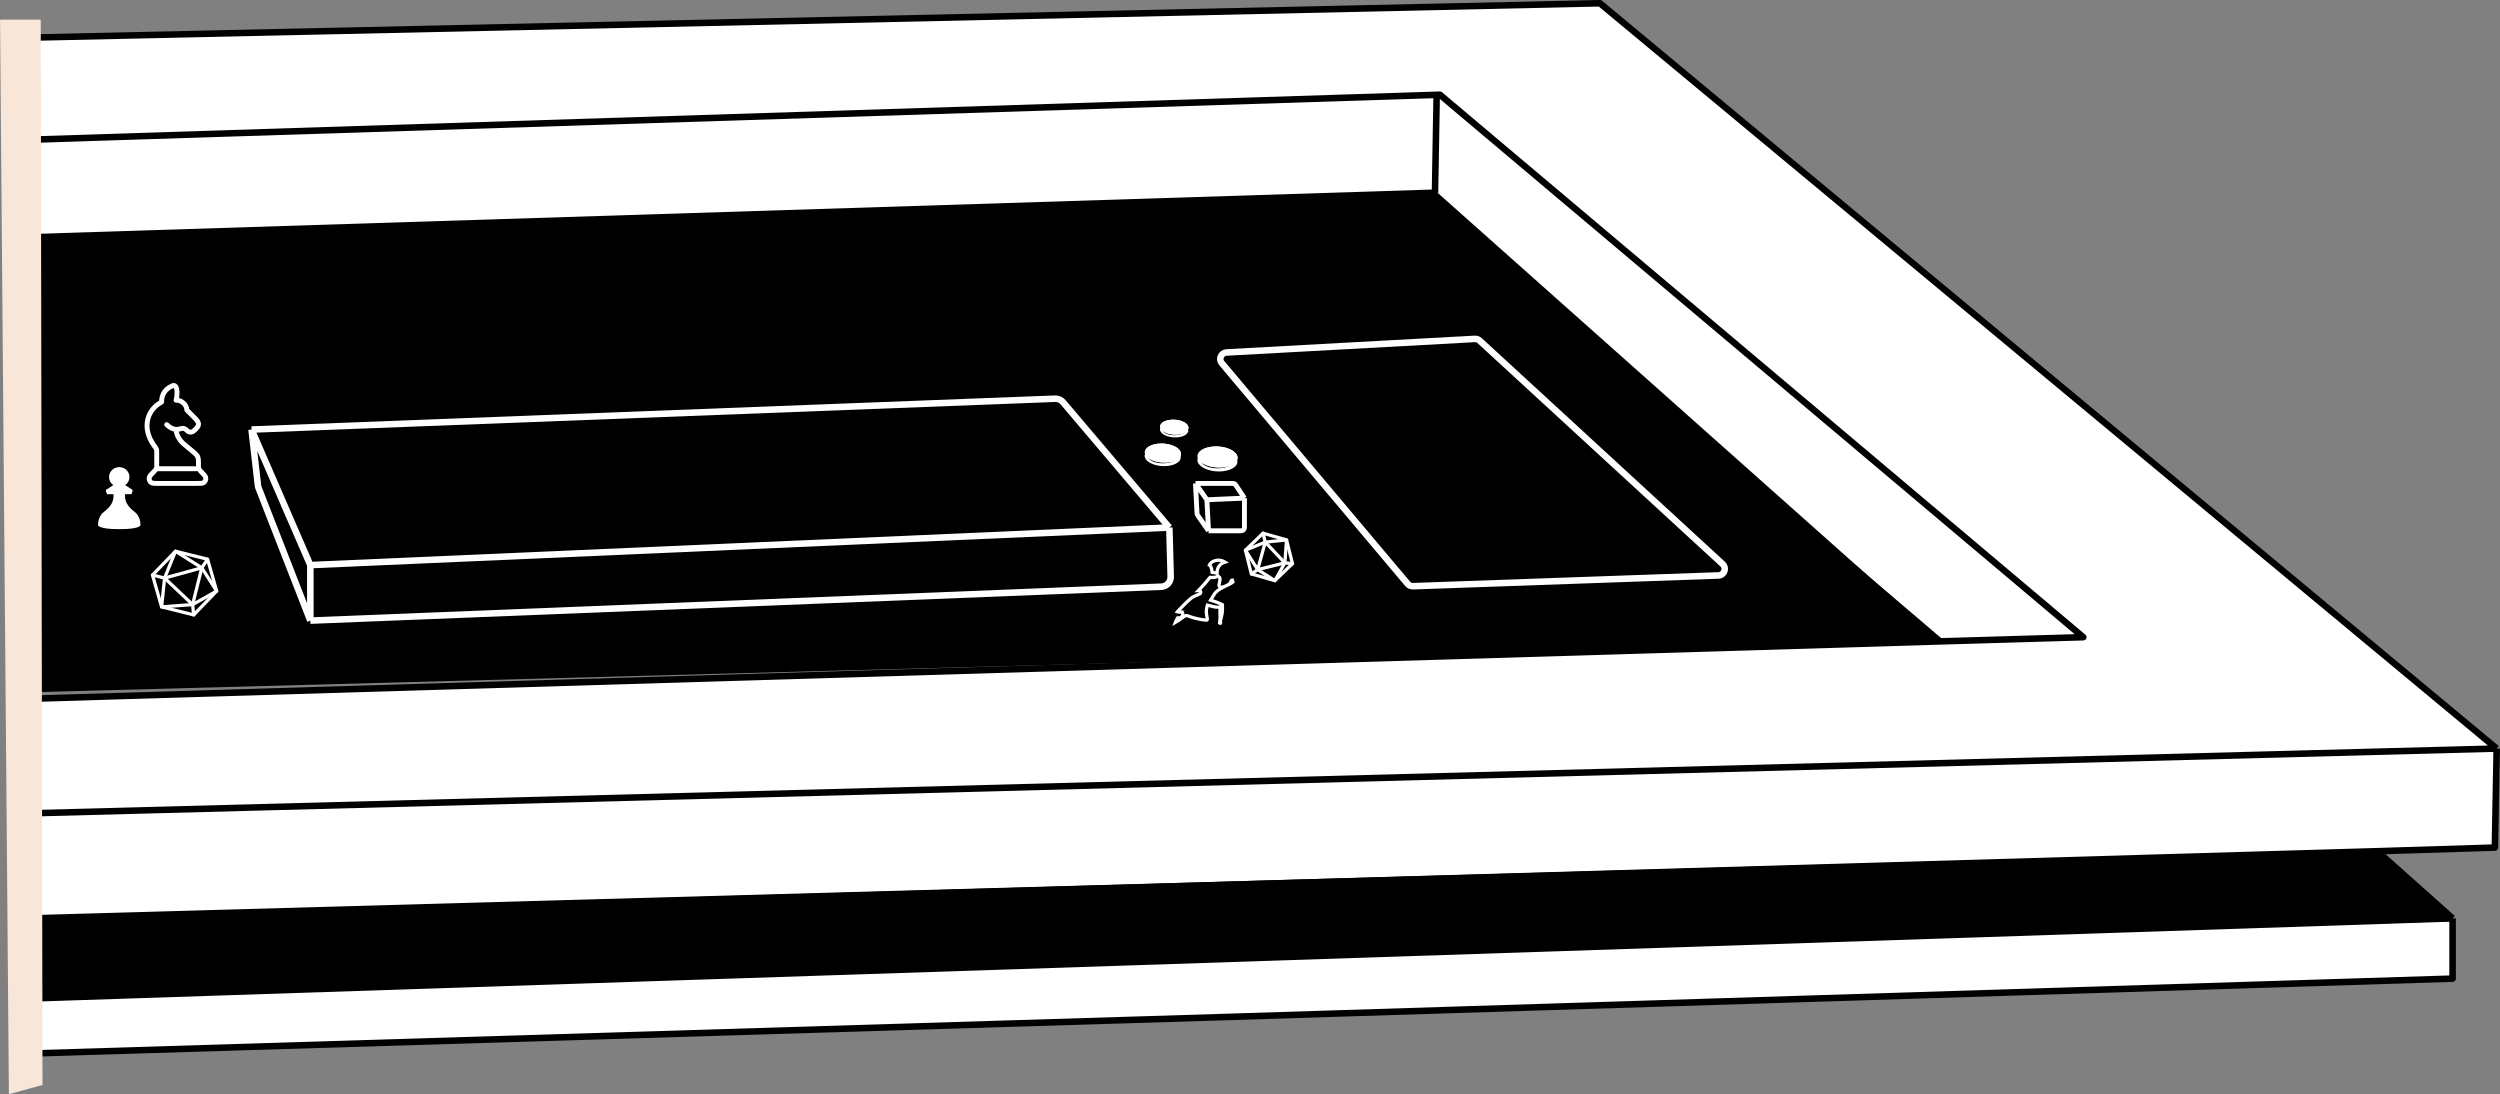
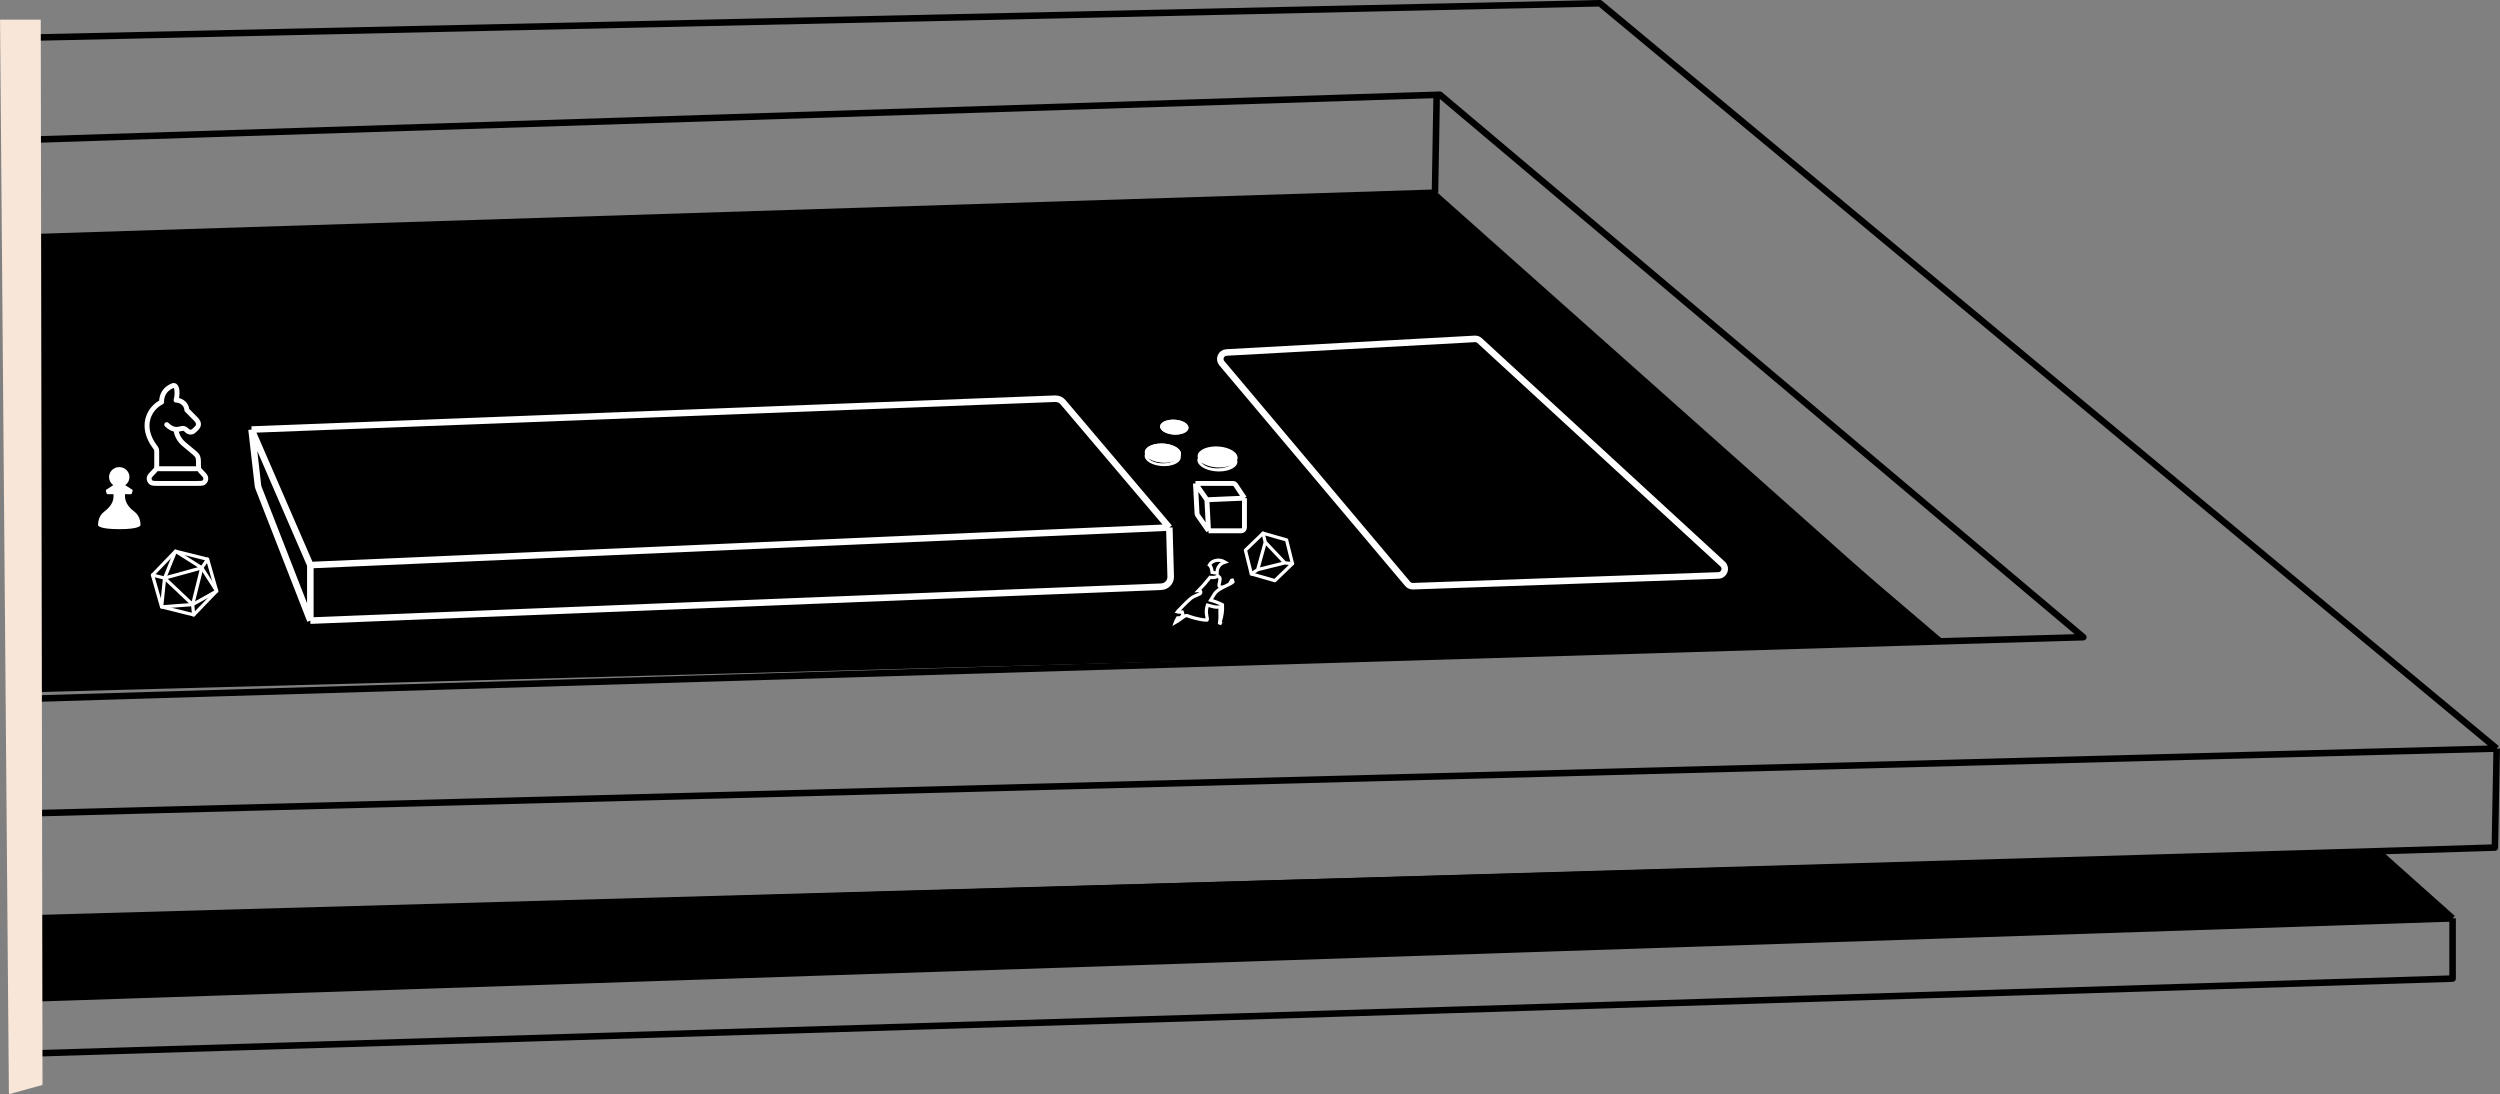
<svg xmlns="http://www.w3.org/2000/svg" viewBox="0 0 763.99 334.40">
  <rect x="0" y="0" width="763.99" height="334.40" fill="#808080" stroke="none" />
-   <path fill="white" stroke="none" fill-opacity="1" stroke-width="1" stroke-opacity="1" id="tSvg14d555fba00" title="Path 1" d="M762.979 228.758C762.792 238.843 762.605 248.928 762.418 259.013C750.44 259.384 738.463 259.755 726.485 260.126C734.158 266.966 741.831 273.805 749.504 280.645C749.504 286.782 749.504 292.918 749.504 299.055C683.438 301.123 617.371 303.19 551.305 305.258C536.146 305.733 520.986 306.207 505.827 306.682C473.45 307.695 441.072 308.708 408.695 309.721C398.027 310.055 387.358 310.39 376.69 310.724C253.793 314.481 130.896 318.237 7.999 321.994C7.935 316.393 7.871 310.792 7.807 305.19C7.901 297.161 7.995 289.133 8.089 281.104C7.393 270.28 6.698 259.457 6.003 248.633C5.337 236.988 4.672 225.344 4.006 213.699C200.289 207.8 396.572 201.902 592.854 196.003C539.416 150.465 485.978 104.926 432.539 59.388C289.251 64.913 145.962 70.438 2.673 75.963C2.798 64.939 2.923 53.914 3.047 42.889C5.197 32.423 7.348 21.958 9.498 11.492C169.31 7.994 329.122 4.496 488.933 0.998C580.282 76.918 671.63 152.838 762.979 228.758Z" />
  <path fill="none" stroke="black" fill-opacity="1" stroke-width="2" stroke-opacity="1" stroke-linejoin="round" id="tSvg10dfcf6c96e" title="Path 2" d="M762.979 228.758C762.792 238.843 762.605 248.928 762.418 259.013C750.44 259.384 738.463 259.755 726.485 260.126M762.979 228.758C671.63 152.838 580.282 76.918 488.933 0.998C329.122 4.496 169.31 7.994 9.498 11.492C7.348 21.958 5.197 32.423 3.047 42.889M762.979 228.758C510.654 235.383 258.328 242.008 6.003 248.633M592.854 196.003C607.452 195.577 622.05 195.151 636.649 194.726C571.107 139.466 505.566 84.206 440.024 28.945C294.365 33.593 148.706 38.241 3.047 42.889M592.854 196.003C539.416 150.465 485.978 104.926 432.539 59.388C289.251 64.913 145.962 70.438 2.673 75.963C2.798 64.939 2.923 53.914 3.047 42.889M592.854 196.003C396.572 201.902 200.289 207.8 4.006 213.699C4.672 225.344 5.337 236.988 6.003 248.633M749.504 280.645C741.831 273.805 734.158 266.966 726.485 260.126M749.504 280.645C749.504 286.782 749.504 292.918 749.504 299.055C683.438 301.123 617.371 303.19 551.305 305.258C536.146 305.733 520.986 306.207 505.827 306.682C473.45 307.695 441.072 308.708 408.695 309.721C398.027 310.055 387.358 310.39 376.69 310.724C253.793 314.481 130.896 318.237 7.999 321.994C7.935 316.393 7.871 310.792 7.807 305.19M749.504 280.645C502.272 288.827 255.039 297.009 7.807 305.19M726.485 260.126C487.02 267.119 247.554 274.111 8.089 281.104M7.807 305.19C7.901 297.161 7.995 289.133 8.089 281.104M8.089 281.104C7.393 270.28 6.698 259.457 6.003 248.633" />
  <path fill="black" stroke="none" fill-opacity="1" stroke-width="1" stroke-opacity="1" id="tSvg16ff85376d0" title="Path 3" d="M0.705 71.791C146.534 67.162 292.362 62.534 438.191 57.905C489.872 103.892 541.554 149.879 593.236 195.867C397.825 201.116 202.414 206.366 7.002 211.616C4.903 165.007 2.804 118.399 0.705 71.791Z" />
  <path fill="black" stroke="none" fill-opacity="1" stroke-width="1" stroke-opacity="1" id="tSvga47986cda6" title="Path 4" d="M7.297 279.709C246.86 272.977 486.423 266.245 725.986 259.512C733.971 266.832 741.956 274.151 749.94 281.471C502.811 289.234 255.681 296.998 8.552 304.761C8.134 296.411 7.715 288.06 7.297 279.709Z" />
  <path fill="none" stroke="black" fill-opacity="1" stroke-width="2" stroke-opacity="1" id="tSvgb26d47d4e2" title="Path 5" d="M439.026 29.944C438.86 39.592 438.694 49.241 438.527 58.889" />
  <path fill="#f8e6d8" stroke="none" fill-opacity="1" stroke-width="1" stroke-opacity="1" id="tSvg15a9cb8b18e" title="Path 6" d="M12.991 331.55C9.567 332.495 6.143 333.439 2.719 334.384C1.818 224.924 0.917 115.463 0.016 6.003C4.161 6.003 8.306 6.003 12.451 6.003C12.631 114.518 12.811 223.034 12.991 331.55Z" />
  <path fill="none" stroke="white" fill-opacity="1" stroke-width="1" stroke-opacity="1" stroke-linecap="round" stroke-linejoin="round" id="tSvg11a29357fe4" title="Path 7" d="M394.975 172.25C394.373 169.834 393.771 167.418 393.169 165.003C390.772 164.317 388.375 163.632 385.978 162.947C384.184 164.677 382.39 166.407 380.597 168.138C381.199 170.553 381.801 172.969 382.403 175.384C384.799 176.07 387.195 176.755 389.591 177.44C391.386 175.71 393.18 173.98 394.975 172.25Z" />
-   <path fill="none" stroke="white" fill-opacity="1" stroke-width="1" stroke-opacity="1" stroke-linecap="round" stroke-linejoin="round" id="tSvg193d31a6b64" title="Path 8" d="M392.645 172.007C392.82 169.672 392.994 167.338 393.169 165.003C390.999 165.226 388.829 165.45 386.659 165.674C384.639 166.495 382.618 167.316 380.597 168.138C381.847 170.117 383.097 172.097 384.347 174.076C386.096 175.198 387.845 176.319 389.594 177.44C390.611 175.629 391.628 173.818 392.645 172.007Z" />
  <path fill="none" stroke="white" fill-opacity="1" stroke-width="1" stroke-opacity="1" stroke-linecap="round" stroke-linejoin="round" id="tSvga40cb88aad" title="Path 9" d="M392.645 172.007C389.879 172.697 387.113 173.386 384.347 174.076M392.645 172.007C390.65 169.896 388.655 167.785 386.659 165.673C385.889 168.474 385.118 171.275 384.347 174.076M392.645 172.007C393.422 172.088 394.198 172.169 394.975 172.25M384.347 174.076C383.699 174.512 383.051 174.948 382.403 175.384M386.659 165.674C386.432 164.765 386.205 163.856 385.978 162.947" />
  <path fill="none" stroke="white" fill-opacity="1" stroke-width="2" stroke-opacity="1" id="tSvg13aca558b37" title="Path 10" d="M452.165 104.089C476.923 126.856 501.68 149.623 526.438 172.39C527.75 173.598 526.939 175.792 525.155 175.854C494.03 176.95 462.904 178.046 431.779 179.142C431.167 179.164 430.579 178.902 430.182 178.433C411.249 155.954 392.316 133.475 373.384 110.996C372.323 109.736 373.157 107.806 374.801 107.716C400.102 106.333 425.404 104.949 450.705 103.565C451.242 103.536 451.768 103.725 452.165 104.089Z" />
  <path fill="none" stroke="white" fill-opacity="1" stroke-width="1.5" stroke-opacity="1" stroke-linejoin="round" id="tSvg336a31178f" title="Path 11" d="M368.82 152.726C372.647 152.56 376.473 152.394 380.3 152.227M368.82 152.726C368.987 155.887 369.153 159.048 369.319 162.209M368.82 152.726C367.656 151.063 366.492 149.399 365.327 147.736M380.3 152.227C380.3 155.222 380.3 158.216 380.3 161.21C380.3 161.762 379.853 162.209 379.302 162.209C375.974 162.209 372.647 162.209 369.319 162.209M380.3 152.227C379.401 150.878 378.502 149.529 377.603 148.18C377.416 147.903 377.104 147.736 376.772 147.736C372.957 147.736 369.142 147.736 365.327 147.736M369.319 162.209C368.21 160.623 367.101 159.038 365.991 157.452C365.884 157.299 365.821 157.119 365.811 156.932C365.65 153.867 365.489 150.801 365.327 147.736" />
  <path fill="none" stroke="white" fill-opacity="1" stroke-width="1" stroke-opacity="1" stroke-linecap="round" stroke-linejoin="round" id="tSvg11a0db920fd" title="Path 12" d="M59.191 187.906C55.923 187.091 52.655 186.276 49.387 185.461C48.459 182.219 47.532 178.976 46.605 175.734C48.946 173.306 51.287 170.879 53.628 168.452C56.896 169.266 60.164 170.081 63.432 170.896C64.36 174.138 65.287 177.381 66.214 180.623C63.873 183.05 61.532 185.478 59.191 187.906Z" />
  <path fill="none" stroke="white" fill-opacity="1" stroke-width="1" stroke-opacity="1" stroke-linecap="round" stroke-linejoin="round" id="tSvg48aac1e1a1" title="Path 13" d="M58.863 184.753C55.704 184.989 52.545 185.225 49.387 185.461C49.689 182.525 49.992 179.589 50.294 176.654C51.406 173.92 52.517 171.186 53.628 168.452C56.306 170.143 58.984 171.834 61.663 173.526C63.18 175.892 64.697 178.258 66.214 180.624C63.764 182 61.313 183.376 58.863 184.753Z" />
  <path fill="none" stroke="white" fill-opacity="1" stroke-width="1" stroke-opacity="1" stroke-linecap="round" stroke-linejoin="round" id="tSvg7af988aeef" title="Path 14" d="M58.863 184.753C59.796 181.01 60.729 177.268 61.662 173.525M58.863 184.753C56.007 182.053 53.15 179.353 50.294 176.654C54.083 175.611 57.873 174.568 61.662 173.525M58.863 184.753C58.972 185.804 59.082 186.854 59.191 187.905M61.662 173.525C62.252 172.649 62.842 171.772 63.432 170.896M50.295 176.654C49.065 176.347 47.835 176.041 46.605 175.734" />
  <path fill="none" stroke="white" fill-opacity="1" stroke-width="2" stroke-opacity="1" id="tSvgd7c824c418" title="Path 15" d="M94.837 189.657C181.52 186.203 268.203 182.749 354.886 179.294C356.525 179.229 357.805 177.858 357.76 176.219C357.621 171.216 357.482 166.213 357.344 161.21M94.837 189.657C94.837 184.001 94.837 178.345 94.837 172.689M94.837 189.657C89.561 176.137 84.285 162.616 79.009 149.096C78.915 148.856 78.852 148.604 78.823 148.347C78.172 142.654 77.522 136.96 76.871 131.267M357.344 161.21C269.841 165.036 182.339 168.863 94.837 172.689M357.344 161.21C346.512 148.439 335.68 135.667 324.849 122.896C324.253 122.194 323.369 121.805 322.449 121.841C240.589 124.983 158.73 128.125 76.871 131.267M94.837 172.689C88.848 158.881 82.86 145.074 76.871 131.267" />
  <path fill="white" stroke="none" fill-opacity="1" stroke-width="1" stroke-opacity="1" id="tSvgdf36d30109" title="Path 16" d="M359.574 138.987C359.342 138.606 358.766 138.17 357.728 137.849C356.71 137.535 355.415 137.396 354.123 137.564C352.83 137.731 351.877 138.161 351.361 138.675C350.834 139.199 350.832 139.71 351.064 140.091C351.293 140.472 351.87 140.908 352.907 141.229C353.925 141.543 355.22 141.682 356.513 141.514C356.686 141.799 356.859 142.083 357.032 142.368C356.941 142.379 356.85 142.389 356.76 142.4C354.033 142.674 351.178 141.793 350.168 140.364C350.136 140.316 350.105 140.268 350.073 140.219C349.127 138.657 350.709 137.086 353.603 136.71C353.694 136.699 353.785 136.689 353.875 136.678C356.695 136.394 359.646 137.345 360.565 138.858C360.591 138.907 360.618 138.956 360.644 139.005C361.408 140.518 359.836 142.004 357.032 142.368C356.859 142.083 356.686 141.799 356.513 141.514C357.805 141.347 358.758 140.916 359.275 140.402C359.801 139.879 359.803 139.368 359.574 138.987Z" />
-   <path fill="white" stroke="none" fill-opacity="1" stroke-width="1" stroke-opacity="1" id="tSvg140af7811f4" title="Path 17" d="M362.161 130.957C361.979 130.658 361.528 130.315 360.712 130.063C359.911 129.816 358.893 129.707 357.877 129.839C356.862 129.97 356.113 130.308 355.709 130.712C355.295 131.123 355.293 131.525 355.475 131.825C355.654 132.124 356.108 132.466 356.922 132.718C357.723 132.965 358.741 133.074 359.756 132.943C359.892 133.166 360.027 133.39 360.163 133.613C360.091 133.622 360.02 133.63 359.948 133.638C357.808 133.854 355.567 133.162 354.771 132.039C354.746 132.001 354.721 131.963 354.696 131.925C353.953 130.698 355.195 129.463 357.471 129.168C357.542 129.16 357.614 129.151 357.685 129.143C359.898 128.92 362.219 129.667 362.94 130.856C362.961 130.894 362.981 130.933 363.002 130.971C363.603 132.16 362.368 133.327 360.163 133.613C360.027 133.39 359.892 133.166 359.756 132.943C360.772 132.811 361.52 132.473 361.927 132.069C362.341 131.658 362.343 131.256 362.161 130.957Z" />
  <path fill="white" stroke="none" fill-opacity="1" stroke-width="1" stroke-opacity="1" id="tSvga635147abb" title="Path 18" d="M376.744 140.244C376.49 139.823 375.851 139.34 374.704 138.985C373.573 138.637 372.139 138.483 370.709 138.669C369.277 138.854 368.224 139.33 367.653 139.9C367.069 140.479 367.066 141.045 367.321 141.467C367.578 141.889 368.214 142.372 369.364 142.726C370.492 143.075 371.927 143.228 373.356 143.043C373.548 143.358 373.739 143.673 373.93 143.988C373.829 144 373.729 144.012 373.628 144.023C370.609 144.327 367.451 143.352 366.33 141.77C366.296 141.716 366.26 141.663 366.226 141.609C365.18 139.879 366.929 138.139 370.138 137.723C370.238 137.712 370.337 137.7 370.437 137.688C373.556 137.374 376.827 138.426 377.842 140.102C377.871 140.156 377.9 140.21 377.93 140.265C378.778 141.94 377.036 143.585 373.93 143.988C373.739 143.673 373.548 143.358 373.356 143.043C374.788 142.857 375.841 142.381 376.415 141.812C376.996 141.232 377.001 140.666 376.744 140.244Z" />
  <path fill="white" stroke="none" fill-opacity="1" stroke-width="1" stroke-opacity="1" id="tSvg14ba9a62e96" title="Path 19" d="M360.619 137.764C361.567 139.327 359.986 140.898 357.089 141.274C354.192 141.65 351.076 140.688 350.13 139.125C349.185 137.563 350.767 135.991 353.663 135.615C356.56 135.24 359.674 136.202 360.619 137.764Z" />
  <path fill="white" stroke="none" fill-opacity="1" stroke-width="1" stroke-opacity="1" id="tSvg1080e999ea7" title="Path 20" d="M362.985 129.996C363.728 131.224 362.486 132.459 360.208 132.754C357.932 133.049 355.485 132.294 354.741 131.066C353.998 129.838 355.24 128.603 357.516 128.308C359.794 128.013 362.241 128.769 362.985 129.996Z" />
  <path fill="white" stroke="none" fill-opacity="1" stroke-width="1" stroke-opacity="1" id="tSvg853298247b" title="Path 21" d="M377.905 138.891C378.952 140.621 377.201 142.361 373.993 142.777C370.786 143.193 367.338 142.128 366.291 140.398C365.243 138.668 366.994 136.928 370.2 136.512C373.409 136.096 376.857 137.161 377.905 138.891Z" />
  <path fill="white" stroke="none" fill-opacity="1" stroke-width="1" stroke-opacity="1" id="tSvg10cef390ef8" title="Path 22" d="M359.631 137.893C359.399 137.512 358.823 137.075 357.785 136.755C356.767 136.44 355.472 136.302 354.18 136.469C352.887 136.637 351.934 137.067 351.418 137.581C350.892 138.105 350.889 138.616 351.121 138.997C351.351 139.377 351.927 139.814 352.965 140.134C353.983 140.449 355.278 140.588 356.57 140.42C356.743 140.704 356.916 140.989 357.089 141.274C356.998 141.284 356.908 141.295 356.817 141.305C354.09 141.58 351.238 140.699 350.225 139.27C350.194 139.222 350.162 139.173 350.13 139.125C349.185 137.563 350.767 135.991 353.661 135.615C353.752 135.605 353.842 135.594 353.933 135.584C356.752 135.3 359.704 136.25 360.622 137.764C360.649 137.813 360.675 137.862 360.702 137.911C361.465 139.424 359.893 140.91 357.089 141.274C356.916 140.989 356.743 140.704 356.57 140.42C357.862 140.252 358.815 139.822 359.332 139.308C359.858 138.785 359.861 138.273 359.631 137.893Z" />
  <path fill="white" stroke="none" fill-opacity="1" stroke-width="1" stroke-opacity="1" id="tSvg1484f51787f" title="Path 23" d="M362.206 130.097C362.024 129.798 361.572 129.455 360.757 129.203C359.956 128.956 358.938 128.847 357.922 128.979C356.907 129.111 356.161 129.448 355.754 129.852C355.34 130.264 355.337 130.665 355.52 130.965C355.699 131.264 356.153 131.607 356.967 131.858C357.768 132.106 358.786 132.215 359.801 132.083C359.937 132.307 360.072 132.53 360.208 132.754C360.137 132.762 360.066 132.77 359.996 132.779C357.853 132.994 355.612 132.302 354.816 131.18C354.791 131.142 354.766 131.103 354.741 131.065C353.998 129.838 355.24 128.603 357.516 128.308C357.587 128.3 357.659 128.292 357.73 128.283C359.943 128.06 362.264 128.807 362.985 129.996C363.005 130.035 363.026 130.073 363.047 130.112C363.648 131.301 362.413 132.468 360.208 132.754C360.072 132.53 359.937 132.307 359.801 132.083C360.817 131.951 361.565 131.613 361.972 131.209C362.386 130.798 362.388 130.396 362.206 130.097Z" />
-   <path fill="white" stroke="none" fill-opacity="1" stroke-width="1" stroke-opacity="1" id="tSvg13b8f020b6d" title="Path 24" d="M376.809 139.033C376.552 138.611 375.916 138.128 374.766 137.774C373.638 137.425 372.204 137.272 370.771 137.457C369.342 137.643 368.289 138.119 367.715 138.688C367.134 139.268 367.131 139.834 367.386 140.256C367.64 140.677 368.279 141.16 369.427 141.515C370.557 141.863 371.989 142.017 373.421 141.831C373.612 142.147 373.802 142.462 373.993 142.777C373.893 142.788 373.793 142.8 373.693 142.812C370.674 143.116 367.515 142.141 366.395 140.558C366.36 140.505 366.325 140.451 366.291 140.398C365.243 138.668 366.994 136.928 370.2 136.512C370.301 136.5 370.401 136.488 370.502 136.477C373.621 136.162 376.889 137.215 377.905 138.891C377.935 138.945 377.964 138.999 377.994 139.053C378.84 140.729 377.101 142.374 373.993 142.777C373.802 142.462 373.612 142.147 373.421 141.831C374.851 141.646 375.904 141.17 376.478 140.6C377.061 140.021 377.064 139.455 376.809 139.033Z" />
  <path fill="none" stroke="white" fill-opacity="1" stroke-width="1" stroke-opacity="1" id="tSvg1093a13a4fc" title="Path 25" d="M372.174 175.997C372.241 176.042 372.316 176.103 372.393 176.177C372.491 176.271 372.589 176.365 372.688 176.459C372.685 176.47 372.683 176.481 372.68 176.491C372.709 176.55 372.738 176.608 372.767 176.667C372.795 176.722 372.812 176.77 372.825 176.811C372.831 176.843 372.837 176.875 372.842 176.907C372.845 176.979 372.832 177.12 372.797 177.327C372.765 177.523 372.72 177.744 372.675 177.959C372.63 178.169 372.585 178.381 372.558 178.541C372.543 178.619 372.53 178.703 372.525 178.775C372.523 178.808 372.52 178.865 372.528 178.926C372.533 178.956 372.543 179.011 372.568 179.073C372.588 179.117 372.625 179.195 372.705 179.263C372.736 179.284 372.767 179.305 372.797 179.327C373.089 179.483 373.431 179.445 373.668 179.395C373.93 179.339 374.207 179.236 374.459 179.125C374.841 178.958 375.207 178.753 375.45 178.606C375.514 178.565 375.579 178.524 375.644 178.482C375.645 178.482 375.646 178.482 375.647 178.482C375.751 178.412 375.821 178.316 375.856 178.265C375.899 178.203 375.938 178.135 375.974 178.071C376.041 177.949 376.121 177.786 376.183 177.662C376.255 177.523 376.315 177.411 376.368 177.335C376.37 177.332 376.373 177.329 376.375 177.326C376.447 177.313 376.505 177.302 376.555 177.295C376.587 177.443 376.645 177.647 376.749 177.859C376.737 177.872 376.724 177.888 376.709 177.904C376.617 177.999 376.473 178.108 376.268 178.232C375.856 178.482 375.302 178.736 374.666 179.037C374.045 179.331 373.359 179.663 372.743 180.053C372.126 180.44 371.542 180.906 371.146 181.487C371.143 181.49 371.141 181.493 371.138 181.496C371.137 181.5 371.135 181.504 371.133 181.507C370.855 181.959 370.576 182.412 370.297 182.864C370.183 183.048 370.07 183.233 369.956 183.418C370.163 183.48 370.371 183.542 370.579 183.604C371.218 183.794 372.034 184.096 372.69 184.38C373.017 184.522 373.294 184.655 373.483 184.762C373.518 184.782 373.548 184.803 373.573 184.819C373.631 186.822 373.523 187.757 372.905 189.895C372.871 190.013 372.837 190.131 372.802 190.249C372.905 190.316 373.007 190.383 373.109 190.45C373.182 190.498 373.256 190.546 373.329 190.594C373.123 190.521 372.916 190.448 372.71 190.375C372.827 189.491 372.852 188.928 372.847 188.364C372.84 187.724 372.8 187.138 372.835 186.052C372.841 185.863 372.848 185.674 372.855 185.485C372.666 185.503 372.477 185.521 372.288 185.539C371.37 185.626 370.589 185.319 369.457 185.04C369.299 185.001 369.142 184.963 368.985 184.925C368.942 185.08 368.899 185.236 368.855 185.391C368.506 186.659 368.688 187.707 368.83 188.453C368.905 188.846 368.955 189.095 368.95 189.286C368.948 189.398 368.93 189.439 368.908 189.461C368.89 189.464 368.853 189.473 368.785 189.478C368.658 189.488 368.484 189.486 368.262 189.471C367.82 189.44 367.246 189.358 366.617 189.237C365.512 189.024 364.287 188.701 363.381 188.354C363.259 188.304 363.137 188.254 363.015 188.203C362.521 187.985 362.064 188.264 361.82 188.429C361.68 188.522 361.525 188.642 361.398 188.734C361.261 188.833 361.133 188.921 361.006 188.989C360.99 188.998 360.973 189.007 360.956 189.016C360.943 189.028 360.93 189.04 360.916 189.052C360.46 189.446 359.764 189.911 359.182 190.234C359.2 190.183 359.217 190.132 359.235 190.083C359.337 189.81 359.494 189.46 359.888 188.823C359.936 188.825 359.993 188.826 360.068 188.828C360.17 188.832 360.308 188.835 360.442 188.817C360.55 188.802 360.722 188.766 360.874 188.648C360.895 188.63 360.916 188.611 360.936 188.592C361.004 188.528 361.038 188.497 361.108 188.429C361.166 188.375 361.243 188.298 361.308 188.202C361.378 188.098 361.435 187.97 361.45 187.815C361.465 187.668 361.438 187.529 361.398 187.402C361.359 187.281 361.32 187.161 361.281 187.04C361.154 187.045 361.028 187.051 360.901 187.056C360.283 187.084 359.943 187.035 359.774 186.983C359.813 186.924 359.871 186.846 359.958 186.751C360.118 186.577 360.228 186.488 360.357 186.354C360.358 186.355 360.359 186.355 360.36 186.355C361.098 185.605 362.249 184.342 363.449 183.286C363.621 183.14 363.793 182.994 363.965 182.848C364.354 182.531 364.726 182.337 365.153 182.148C365.569 181.964 366.083 181.767 366.652 181.474C366.675 181.462 366.697 181.451 366.72 181.439C366.738 181.421 366.756 181.403 366.774 181.385C366.799 181.359 366.919 181.246 366.949 181.064C366.969 180.945 366.949 180.804 366.862 180.68C366.784 180.569 366.682 180.516 366.625 180.493C366.515 180.449 366.413 180.448 366.373 180.449C366.335 180.449 366.296 180.453 366.26 180.456C366.832 179.87 367.353 179.318 367.817 178.796C367.817 178.796 367.816 178.796 367.815 178.795C368.154 178.414 368.506 177.977 368.86 177.538C369.162 177.165 369.469 176.788 369.783 176.43C369.786 176.43 369.791 176.431 369.793 176.432C369.968 176.453 370.213 176.476 370.479 176.48C370.744 176.483 371.048 176.467 371.335 176.405C371.615 176.343 371.929 176.227 372.174 175.997ZM372.278 171.191C372.954 171.188 373.671 171.37 374.337 171.769C373.252 172.094 372.61 172.732 372.263 173.451C371.969 174.06 371.909 174.685 371.914 175.137C371.913 175.137 371.911 175.137 371.909 175.137C371.418 175.064 370.926 174.99 370.435 174.916C370.41 174.676 370.367 174.351 370.29 174.022C370.215 173.699 370.1 173.333 369.913 173.039C369.831 172.91 369.719 172.778 369.581 172.671C370.048 171.813 370.964 171.278 372.029 171.201C372.112 171.198 372.195 171.195 372.278 171.191Z" />
  <path fill="none" stroke="white" fill-opacity="1" stroke-width="1.5" stroke-opacity="1" stroke-linecap="round" stroke-linejoin="round" id="tSvg107d540d6d1" title="Path 26" d="M53.804 131.222C53.804 132.421 54.572 134.36 56.213 135.713C58.679 137.751 59.913 138.769 60.16 139.145C60.441 139.576 60.383 139.449 60.531 139.947C60.66 140.381 60.66 141.006 60.66 142.253C60.66 142.293 60.66 142.333 60.66 142.373C60.66 142.668 60.66 142.815 60.685 142.954C60.723 143.159 60.798 143.348 60.911 143.52C60.988 143.637 61.088 143.74 61.288 143.948C62.275 144.969 62.768 145.48 62.861 145.903C62.997 146.522 62.745 147.162 62.233 147.504C61.883 147.736 61.19 147.736 59.802 147.736C56.114 147.736 52.427 147.736 48.74 147.736C47.301 147.736 46.581 147.736 46.223 147.487C45.98 147.314 45.792 147.074 45.684 146.796C45.575 146.517 45.551 146.213 45.614 145.921C45.704 145.482 46.219 144.956 47.249 143.901C47.459 143.689 47.562 143.581 47.641 143.46C47.751 143.291 47.825 143.107 47.864 142.906C47.891 142.761 47.891 142.609 47.891 142.304C47.891 140.978 47.891 139.653 47.891 138.327C47.891 137.262 47.921 137.31 47.196 136.324C42.985 130.595 45.19 125.029 49.369 122.878C49.369 120.266 50.79 118.86 52.154 118.159C52.786 117.836 53.102 117.672 53.452 117.894C54.275 118.41 54.226 120.787 53.804 122.284C55.612 122.284 57.086 123.781 57.086 125.278C58.019 126.221 58.952 127.164 59.886 128.106C60.402 128.72 60.913 129.364 60.522 130.22C60.27 130.773 59.669 131.258 59.233 131.662C58.963 131.914 58.607 132.055 58.238 132.055C57.868 132.055 57.513 131.914 57.243 131.662C56.731 131.188 56.354 130.791 55.612 130.936C55.009 131.053 54.424 131.256 53.804 131.222ZM53.804 131.222C52.973 131.177 51.992 130.794 50.952 129.771M47.926 143.244C51.918 143.244 55.911 143.244 59.904 143.244" />
  <path fill="white" stroke="none" fill-opacity="1" stroke-width="1" stroke-opacity="1" id="tSvg1055a8901c" title="Path 27" d="M36.448 142.745C36.038 142.743 35.632 142.819 35.253 142.971C34.874 143.122 34.529 143.346 34.239 143.628C33.948 143.91 33.717 144.246 33.56 144.617C33.402 144.987 33.321 145.383 33.32 145.784C33.32 146.267 33.438 146.743 33.663 147.172C33.888 147.601 34.215 147.971 34.616 148.252C33.865 148.739 33.114 149.226 32.364 149.714C32.364 150.205 32.48 150.594 32.714 151.017C33.375 151.017 34.036 151.017 34.696 151.017C34.685 151.21 34.685 151.451 34.685 151.748C34.685 151.767 34.687 151.786 34.69 151.804C34.638 152.873 34.281 154.547 31.768 156.42C31.11 156.914 30.619 157.601 30.31 158.421C30.295 158.442 30.282 158.464 30.274 158.488C30.063 159.13 29.957 159.801 29.959 160.476C29.959 160.555 30.134 161.71 36.447 161.71C42.761 161.71 42.935 160.556 42.935 160.476C42.935 158.716 42.27 157.277 41.127 156.42C37.871 153.986 38.232 151.884 38.186 151.017C38.847 151.017 39.508 151.017 40.169 151.017C40.404 150.594 40.52 150.205 40.52 149.714C39.769 149.23 39.019 148.746 38.268 148.263C38.668 147.981 38.993 147.611 39.218 147.182C39.444 146.753 39.562 146.278 39.563 145.795C39.562 145.187 39.377 144.593 39.03 144.088C38.683 143.583 38.19 143.191 37.614 142.963C37.611 142.961 37.606 142.966 37.602 142.966C37.235 142.82 36.843 142.745 36.448 142.745Z" />
</svg>